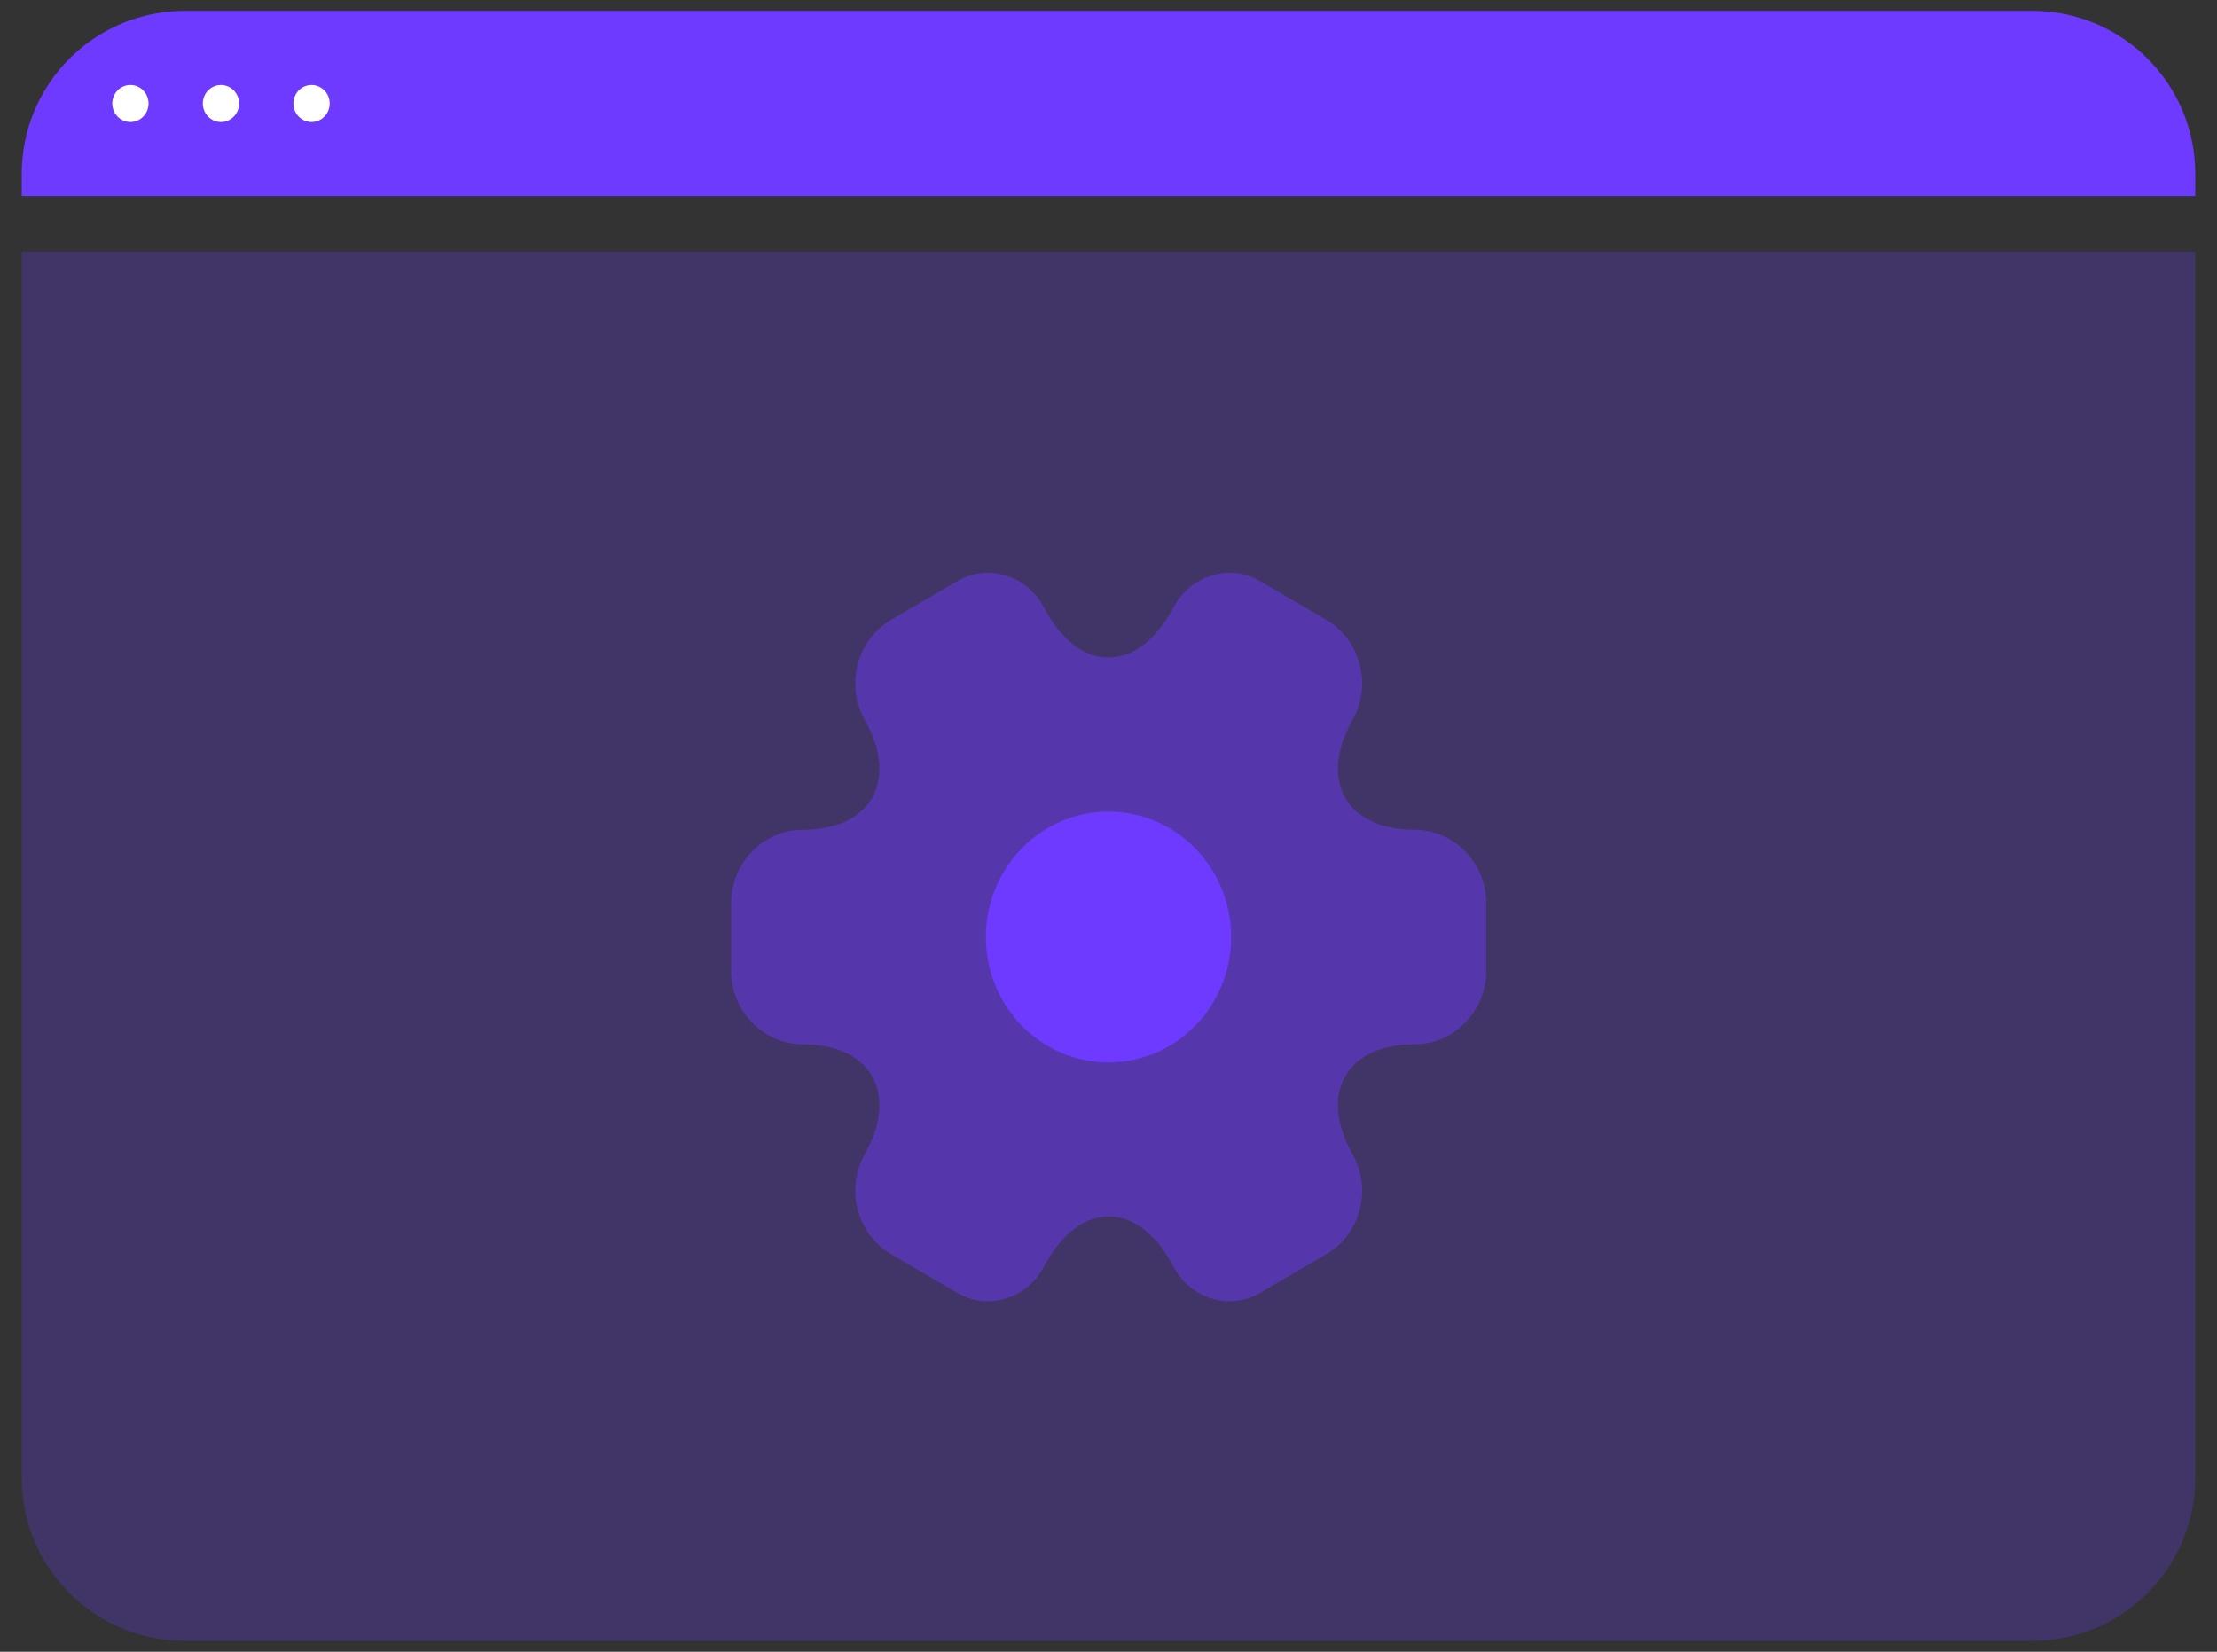
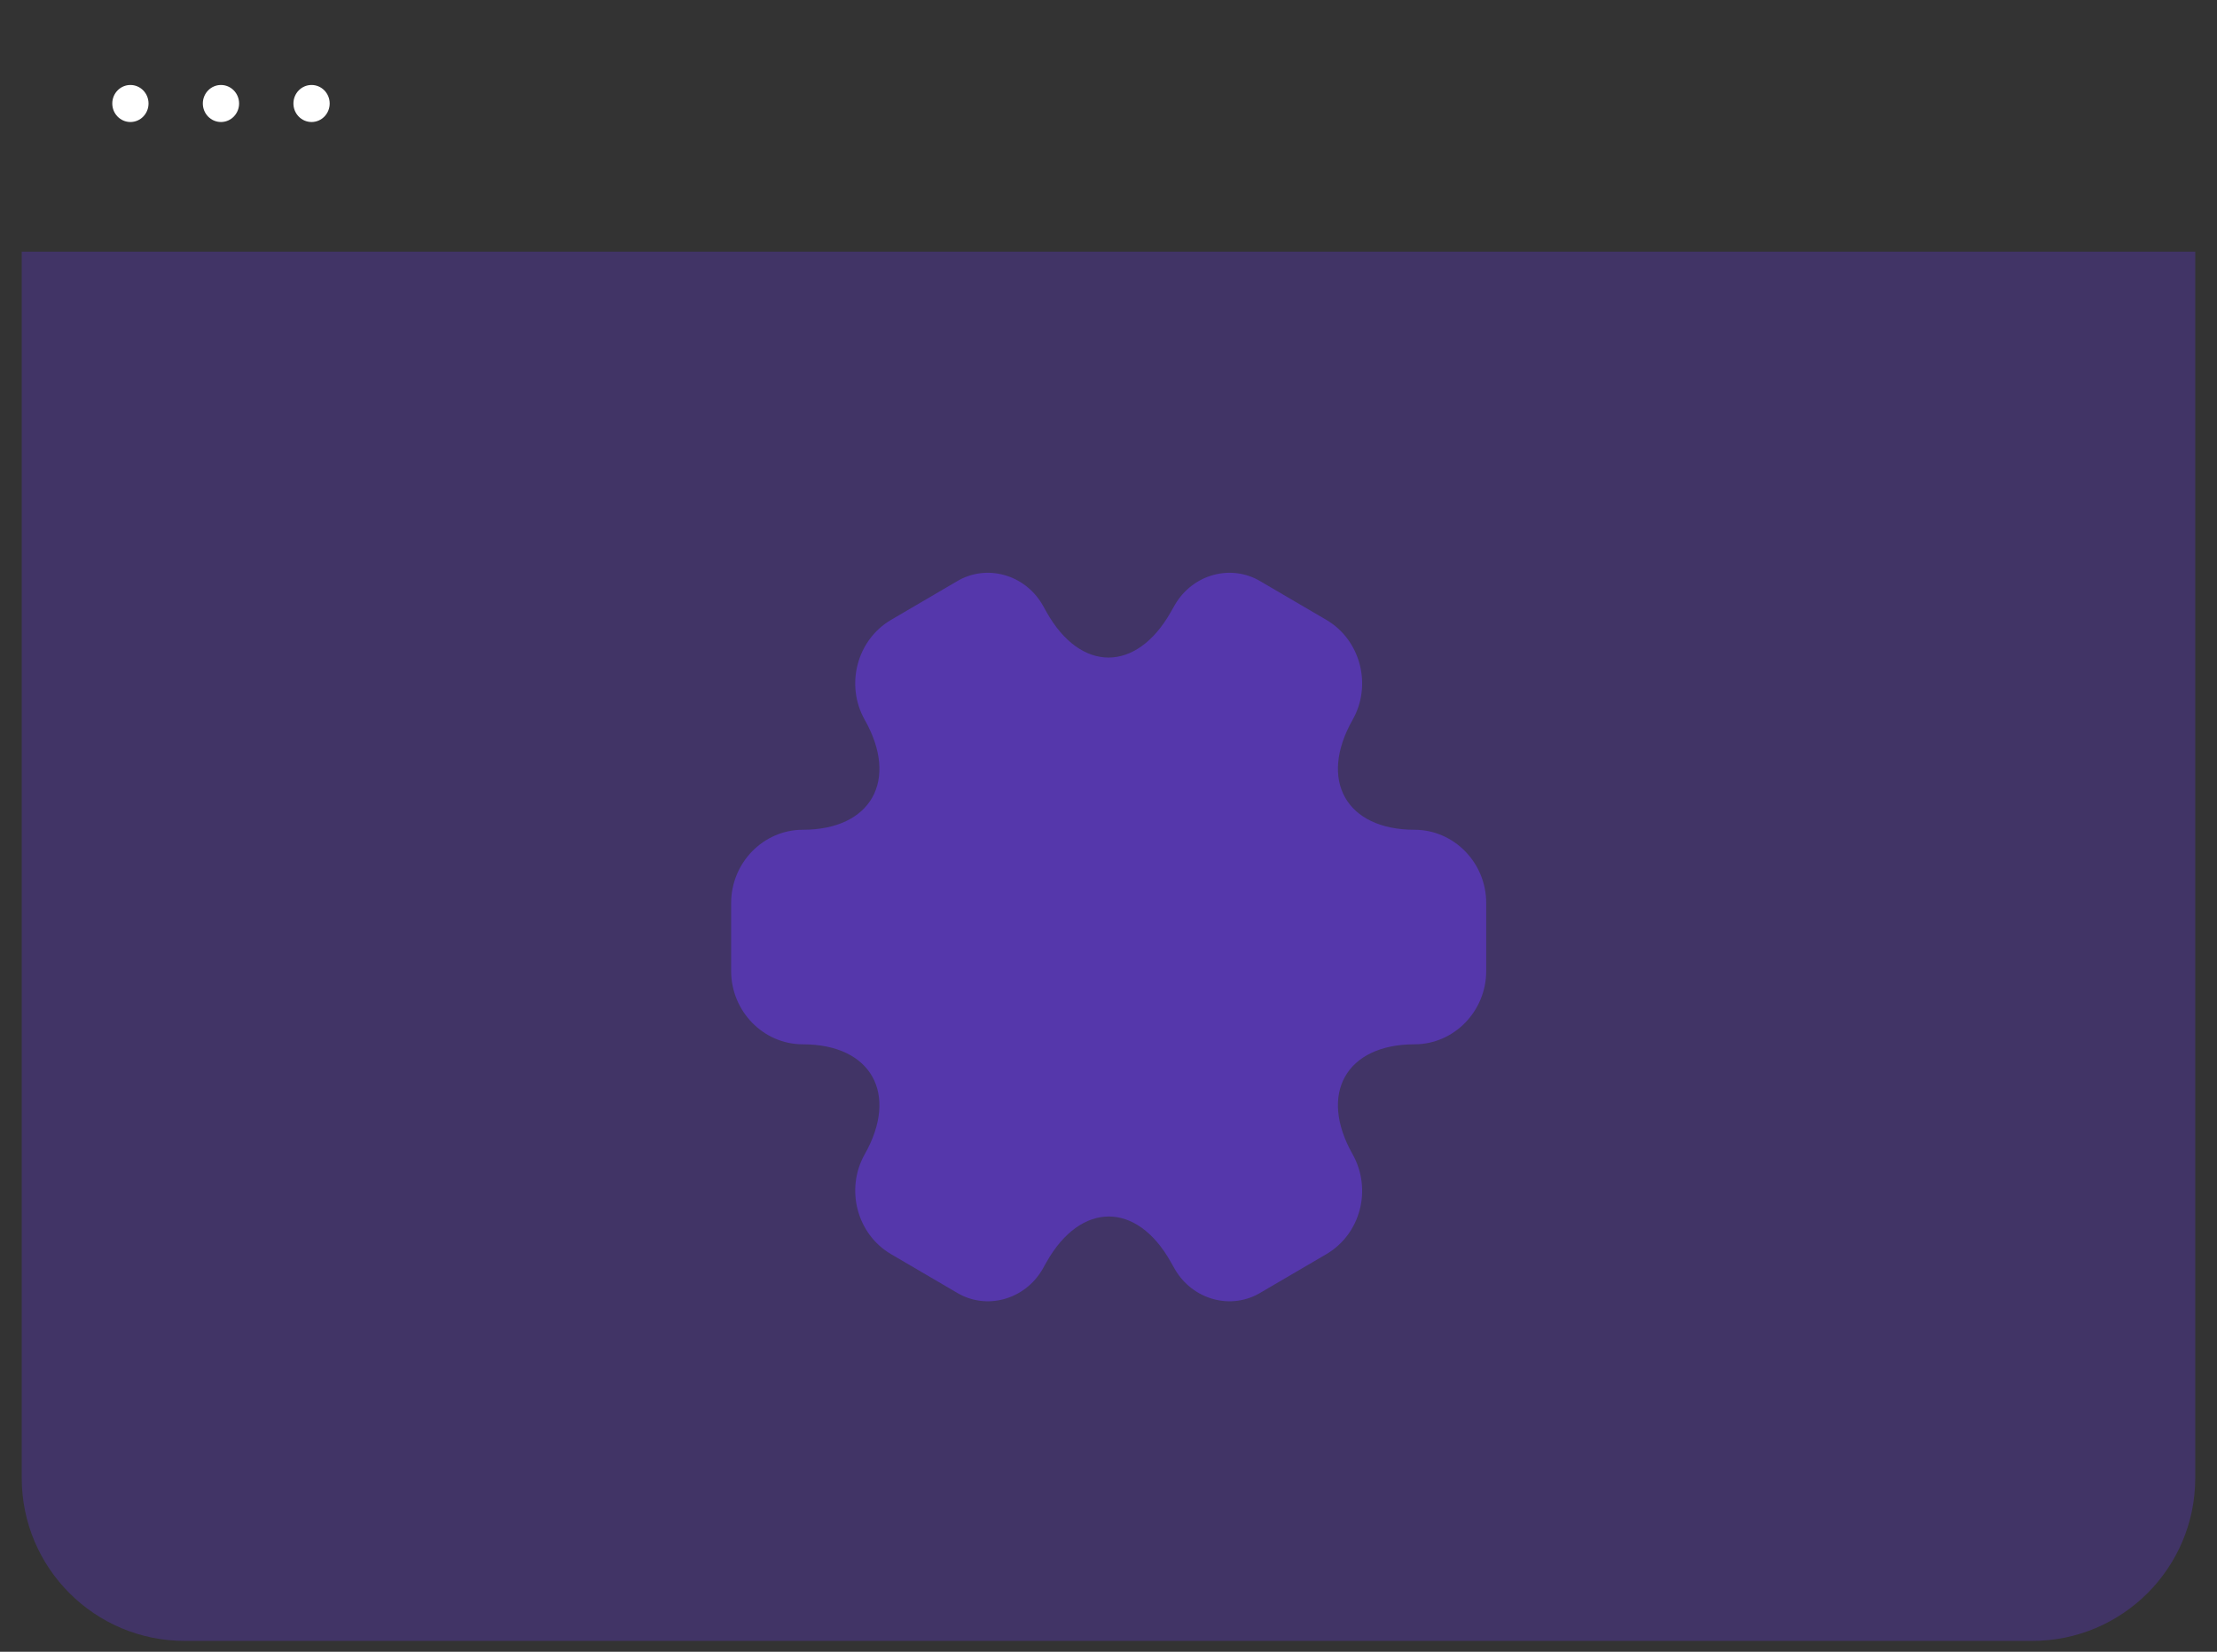
<svg xmlns="http://www.w3.org/2000/svg" width="51" height="38" viewBox="0 0 51 38" fill="none">
  <rect x="0" y="0" width="51" height="38" fill="#333333" stroke="none" />
-   <path d="M0.5 4C0.5 1.929 2.179 0.25 4.25 0.25H46.75C48.821 0.25 50.5 1.929 50.5 4V4.511H0.5V4Z" fill="#6E3AFF" />
  <path d="M0.5 5.79H50.5V34C50.5 36.071 48.821 37.75 46.75 37.75H4.25C2.179 37.75 0.5 36.071 0.5 34V5.79Z" fill="#6E3AFF" fill-opacity="0.25" />
  <ellipse cx="3" cy="2.381" rx="0.417" ry="0.426" fill="white" />
  <ellipse cx="5.083" cy="2.381" rx="0.417" ry="0.426" fill="white" />
  <ellipse cx="7.167" cy="2.381" rx="0.417" ry="0.426" fill="white" />
  <path opacity="0.45" d="M16.819 22.338V20.776C16.819 19.852 17.557 19.089 18.469 19.089C20.04 19.089 20.682 17.952 19.892 16.559C19.441 15.76 19.71 14.721 20.5 14.259L22.002 13.38C22.687 12.963 23.573 13.212 23.981 13.913L24.076 14.082C24.858 15.476 26.142 15.476 26.932 14.082L27.028 13.913C27.436 13.212 28.321 12.963 29.007 13.38L30.509 14.259C31.299 14.721 31.568 15.76 31.116 16.559C30.326 17.952 30.969 19.089 32.54 19.089C33.443 19.089 34.189 19.843 34.189 20.776V22.338C34.189 23.261 33.451 24.025 32.54 24.025C30.969 24.025 30.326 25.161 31.116 26.555C31.568 27.363 31.299 28.393 30.509 28.854L29.007 29.733C28.321 30.151 27.436 29.902 27.028 29.201L26.932 29.032C26.151 27.638 24.866 27.638 24.076 29.032L23.981 29.201C23.573 29.902 22.687 30.151 22.002 29.733L20.5 28.854C19.71 28.393 19.441 27.354 19.892 26.555C20.682 25.161 20.04 24.025 18.469 24.025C17.557 24.025 16.819 23.261 16.819 22.338Z" fill="#6E3AFF" />
-   <path d="M25.5 24.442C27.058 24.442 28.321 23.15 28.321 21.557C28.321 19.963 27.058 18.672 25.5 18.672C23.942 18.672 22.679 19.963 22.679 21.557C22.679 23.15 23.942 24.442 25.5 24.442Z" fill="#6E3AFF" />
</svg>